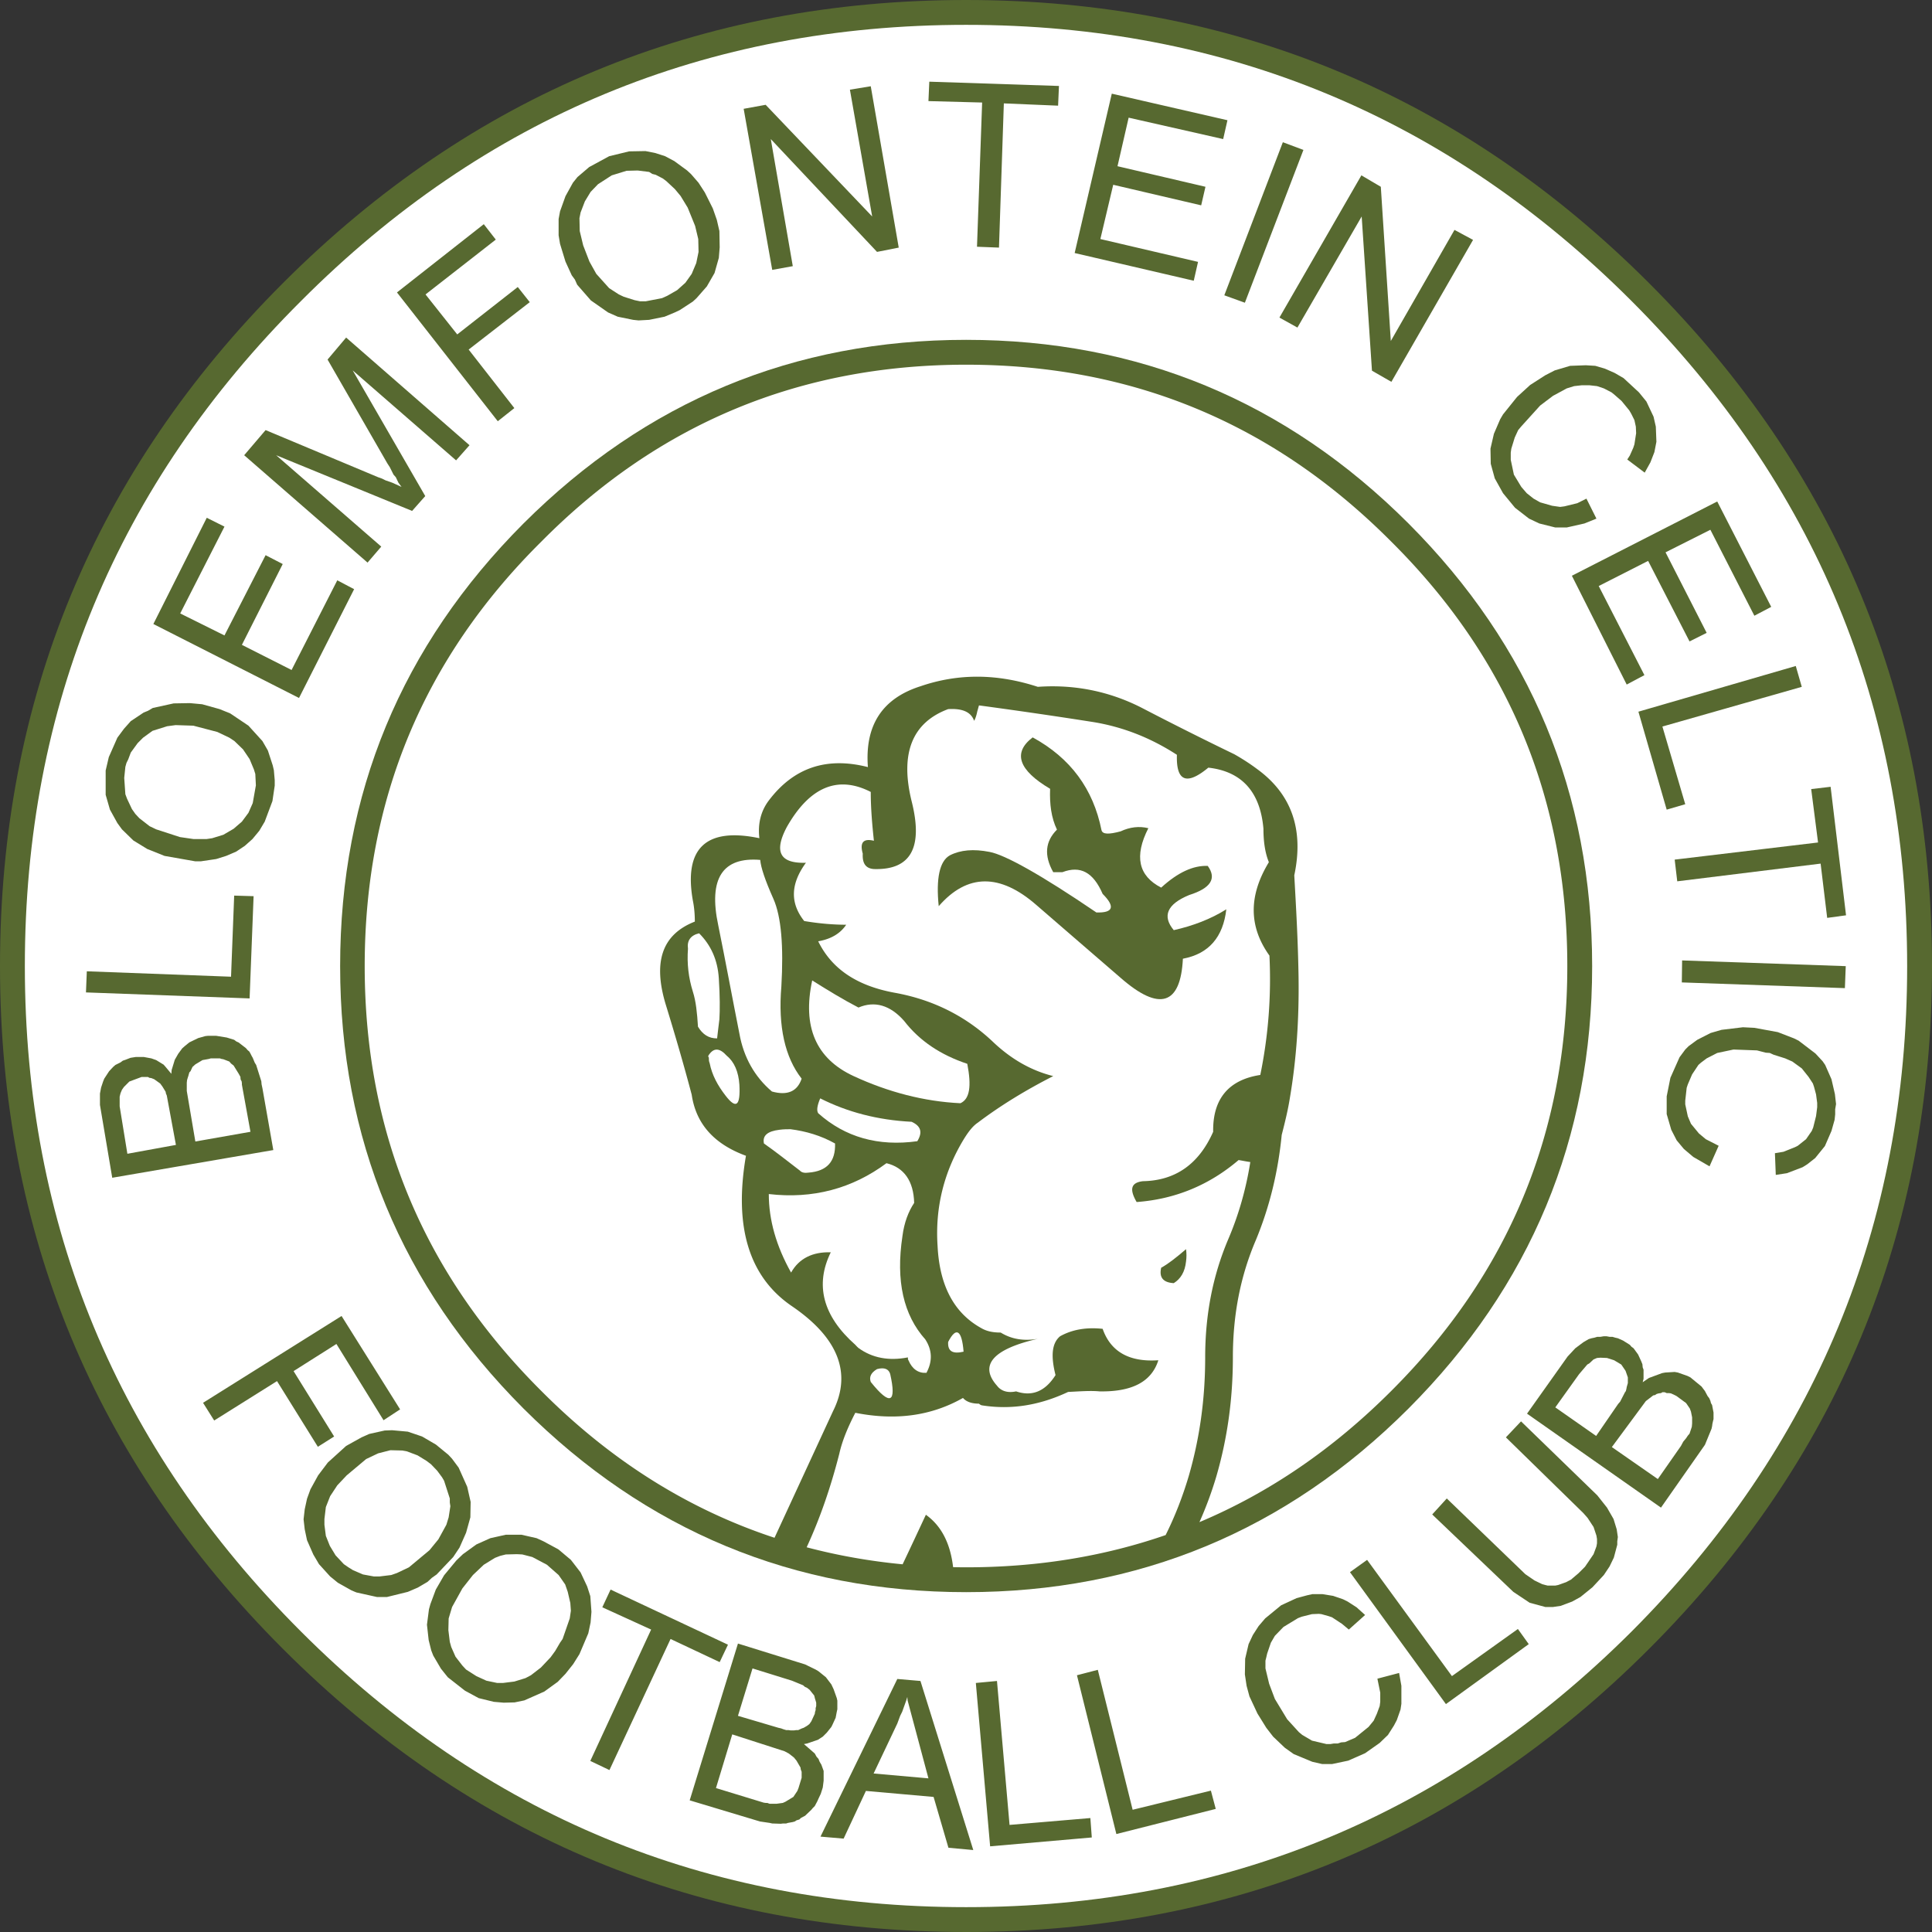
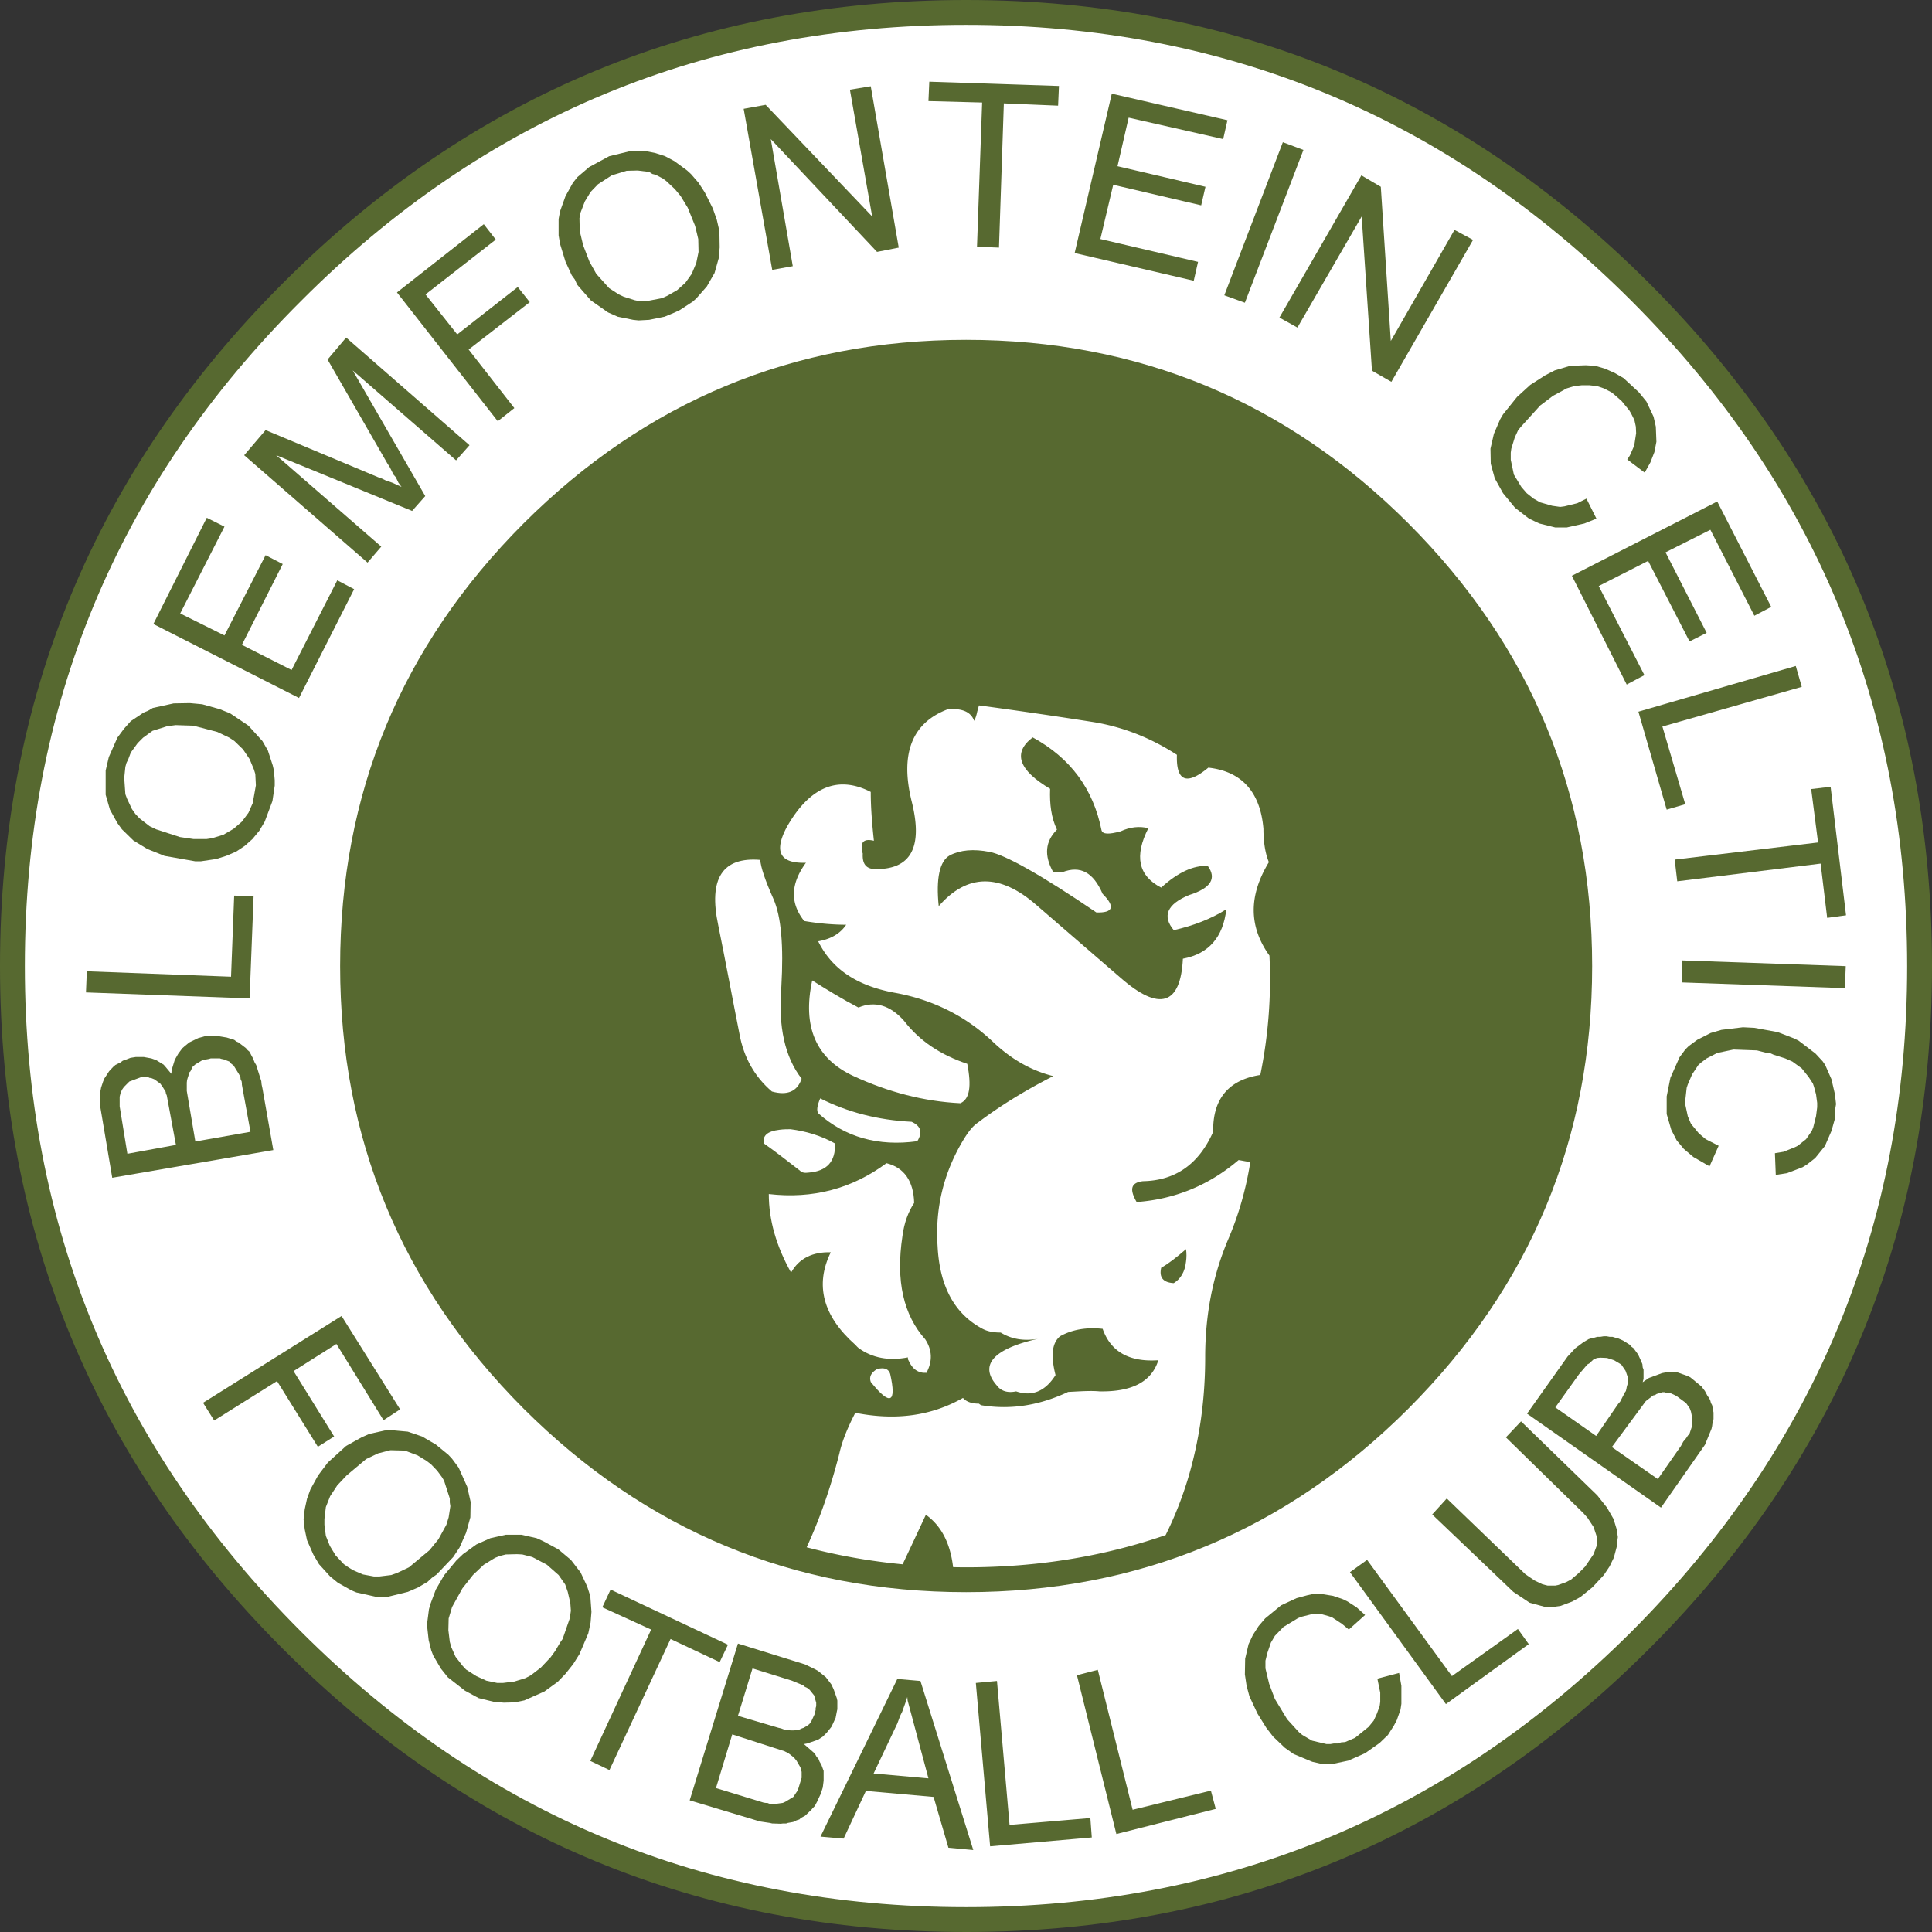
<svg xmlns="http://www.w3.org/2000/svg" width="2500" height="2500" viewBox="0 0 575.025 575.025">
  <rect x="0" y="0" width="575.025" height="575.025" fill="#333333" stroke="none" />
  <path d="M575.025 287.555c0-79.304-28.135-147.219-84.236-203.32C434.689 28.135 366.775 0 287.555 0c-79.305 0-147.22 28.135-203.32 84.235C28.135 140.335 0 208.25 0 287.555c0 79.221 28.135 147.135 84.235 203.234 56.101 56.1 124.015 84.236 203.32 84.236 79.221 0 147.135-28.137 203.234-84.236 56.102-56.1 84.236-124.014 84.236-203.234z" fill="#576930" />
  <path d="M567.629 287.555c0-77.265-27.369-143.309-82.025-197.964-54.825-54.826-120.87-82.195-198.049-82.195-77.265 0-143.31 27.37-197.965 82.195C34.765 144.246 7.395 210.29 7.395 287.555c0 77.18 27.37 143.225 82.195 198.051 54.655 54.654 120.7 82.023 197.965 82.023 77.18 0 143.225-27.369 198.049-82.023 54.656-54.827 82.025-120.872 82.025-198.051z" fill="#fff" />
  <path d="M287.555 101.15c51.254 0 95.285 18.275 131.664 54.655 36.381 36.465 54.656 80.409 54.656 131.75 0 51.256-18.275 95.199-54.656 131.666-36.379 36.379-80.41 54.654-131.664 54.654-51.339 0-95.285-18.275-131.75-54.654-36.38-36.467-54.57-80.41-54.57-131.666 0-51.34 18.19-95.284 54.57-131.75 36.465-36.38 80.41-54.655 131.75-54.655z" fill="#576930" />
  <path d="M366.943 404.004c0-12.58 2.211-24.141 6.885-35.02 3.996-9.689 6.547-19.975 7.65-31.195.936-3.654 1.871-7.395 2.465-11.219 1.957-11.561 2.721-23.545 2.551-35.701-.17-11.049-.766-21.165-1.275-30.344 2.891-13.6-.766-24.14-11.049-31.62-2.041-1.53-4.25-2.975-6.801-4.419a1058.912 1058.912 0 0 1-27.625-13.856c-9.691-4.929-20.061-6.969-30.854-6.204-11.986-3.91-23.546-4.08-34.936-.17-11.475 3.655-16.575 11.73-15.64 24.056-12.325-3.146-22.1.169-29.495 9.944-2.38 3.146-3.315 6.971-2.805 11.221-15.895-3.314-22.525 2.975-19.805 18.529.425 2.041.595 4.25.595 6.291-9.775 3.825-12.495 11.984-8.669 24.65 2.719 8.84 5.354 17.85 7.735 26.859 1.275 8.67 6.63 14.705 16.15 18.189-3.655 21.166.935 36.041 13.601 44.711 13.769 9.35 18.02 19.891 12.324 31.279l-17.423 37.707a167.225 167.225 0 0 0 9.57 2.83c3.975-8.609 7.166-17.861 9.723-27.871.85-3.826 2.55-7.906 4.76-12.156 11.985 2.381 22.61.936 32.045-4.42.935 1.105 2.55 1.701 4.759 1.701.34.338.766.51.936.51 8.67 1.359 17.086 0 25.586-3.996 3.484-.17 6.629-.426 9.35-.17 9.604.17 15.469-2.805 17.51-9.264-8.67.594-14.195-2.551-16.576-9.352-4.76-.51-9.01.17-12.664 2.211-2.467 2.039-2.805 5.865-1.359 11.561-3.061 4.844-6.971 6.459-11.732 4.844-2.379.51-4.418 0-5.693-1.699-5.355-6.035-1.275-10.881 12.156-13.939-4.082.68-7.736.17-11.051-1.871-2.211 0-4.08-.34-5.695-1.273-8.075-4.422-12.495-12.496-13.09-24.48-.765-11.391 1.87-22.102 7.905-31.961 1.275-2.039 2.548-3.74 4.08-4.76 6.631-5.016 14.111-9.605 22.439-13.855-6.459-1.615-12.324-4.93-17.68-9.943-8.244-7.906-18.189-12.836-29.579-14.875-11.05-2.041-18.615-6.973-22.695-15.3 3.91-.681 6.63-2.38 8.33-4.931-3.74 0-7.99-.341-12.495-1.104-4.25-5.355-4.08-11.05.511-17.34-7.736.254-9.605-3.23-5.695-10.625 6.799-11.985 15.214-15.471 24.99-10.456 0 4.931.425 9.691.935 14.535-3.146-.765-4.25.511-3.315 3.825-.169 2.975.935 4.421 3.315 4.59 11.05.341 14.705-6.459 11.22-20.229-3.485-14.195.17-23.375 10.88-27.37 4.25-.255 6.8.85 7.734 3.484.342-.594.682-1.529.936-2.805.17-.51.34-1.274.51-1.785 10.711 1.445 21.93 3.06 33.83 4.929 9.01 1.445 17.34 4.76 25.076 9.776-.256 7.905 2.889 9.18 9.35 3.825 9.943 1.106 15.469 7.225 16.404 18.19 0 3.91.51 7.225 1.615 9.944-6.035 9.945-6.035 19.125.17 27.796a141.913 141.913 0 0 1-2.721 35.529c-9.434 1.445-14.193 7.141-14.025 16.916-4.25 9.605-11.219 14.533-20.908 14.705-3.57.424-4.08 2.379-1.871 6.203 11.561-.85 21.676-5.1 30.346-12.494 1.105.17 2.209.426 3.484.594-1.275 8.076-3.484 15.811-6.629 23.121-4.59 10.879-6.801 22.439-6.801 35.02 0 12.326-1.615 24.057-4.93 35.445-1.824 6.113-4.094 11.93-6.84 17.436a163.473 163.473 0 0 0 10.062-3.848 111.512 111.512 0 0 0 5.023-13.588c3.31-11.391 4.925-23.122 4.925-35.448zm-80.152-1.699c-3.315.766-4.761-.17-4.591-2.891 2.38-4.676 4.08-3.568 4.591 2.891zm-79.051-96.731c-.255-4.08-.595-7.564-1.53-10.455a33.707 33.707 0 0 1-1.445-12.749c-.34-2.381.765-3.995 3.315-4.59 3.485 3.484 5.525 7.905 5.865 13.431.34 5.354.34 9.35.17 12.152-.34 2.551-.51 4.422-.68 5.697-2.465.001-4.25-1.105-5.695-3.486zm8.245 20.571c-2.38-3.059-4.08-6.205-4.76-9.689-.255-.596-.255-1.105-.255-1.701-.17-.168-.17-.34-.17-.51 1.53-2.465 3.315-2.465 5.525 0 2.21 1.785 3.485 4.76 3.74 8.586.34 6.288-.936 7.394-4.08 3.314zm43.181 85.169c-.511-1.445 0-2.719 1.869-3.826 2.21-.594 3.485 0 3.91 1.447 1.955 8.67 0 9.604-5.779 2.379zm16.574-2.718c-2.381.168-4.25-1.107-5.356-3.74-.169-.17-.169-.51-.169-.852-5.695 1.105-10.625.17-14.706-2.805-.169-.17-.594-.51-.935-.936-9.69-8.584-12.07-17.85-7.31-27.539-5.355-.17-9.436 1.785-11.815 6.035-4.42-7.904-6.63-15.641-6.63-23.375 13.09 1.529 24.82-1.615 35.021-9.18 5.269 1.275 8.075 5.355 8.244 11.814-1.7 2.551-2.975 5.865-3.485 9.859-2.04 13.432.34 23.545 6.8 30.771 2.041 3.147 2.21 6.461.341 9.948zm-32.215-77.266c-.51-.766-.34-2.211.596-4.42 8.074 4.078 17.084 6.459 27.199 6.969 2.805 1.275 3.314 3.146 1.7 5.781-11.645 1.615-21.505-1.189-29.495-8.33zm-1.785-39.525c4.59 2.891 9.181 5.695 13.77 8.074 4.761-2.039 9.436-.766 13.6 3.996 4.59 5.949 10.881 10.113 18.786 12.75 1.275 6.629.765 10.455-2.041 11.73-10.795-.51-21.504-3.316-31.79-8.076-11.22-5.183-15.3-14.705-12.325-28.474zm6.8 48.535c.171 5.355-2.38 8.246-7.905 8.67-1.105.17-2.04 0-2.55-.596-3.57-2.719-7.055-5.525-10.709-8.074-.511-2.379 1.104-3.654 4.589-4.08 1.275-.17 2.38-.17 3.315-.17 4.591.596 9.01 1.871 13.26 4.25zm-15.98-46.75c-1.021 11.984 1.104 21.164 6.035 27.455-1.275 3.824-4.25 5.1-8.84 3.824-5.1-4.334-8.415-10.115-9.689-17.256-2.125-10.709-4.08-21.333-6.29-32.213-2.976-13.939 1.274-20.4 12.494-19.464.17 2.21 1.445 6.035 3.91 11.56 2.38 5.354 3.06 14.194 2.38 26.094z" fill="#576930" />
-   <path d="M466.479 287.555c0-49.554-17.426-91.629-52.443-126.395-34.936-35.105-77.01-52.614-126.48-52.614s-91.63 17.509-126.395 52.614c-35.105 34.766-52.615 76.841-52.615 126.395 0 49.471 17.51 91.545 52.615 126.48 20.544 20.645 43.672 35.199 69.362 43.656l17.423-37.707c5.695-11.389 1.445-21.93-12.324-31.279-12.666-8.67-17.256-23.545-13.601-44.711-9.52-3.484-14.875-9.52-16.15-18.189-2.38-9.01-5.016-18.02-7.735-26.859-3.825-12.666-1.105-20.825 8.669-24.65 0-2.041-.169-4.25-.595-6.291-2.72-15.555 3.91-21.844 19.805-18.529-.51-4.25.425-8.075 2.805-11.221 7.396-9.774 17.17-13.09 29.495-9.944-.936-12.326 4.165-20.4 15.64-24.056 11.39-3.91 22.95-3.74 34.936.17 10.793-.765 21.162 1.275 30.854 6.204a1058.912 1058.912 0 0 0 27.625 13.856c2.551 1.444 4.76 2.89 6.801 4.419 10.283 7.48 13.939 18.02 11.049 31.62.51 9.18 1.105 19.295 1.275 30.344.17 12.156-.594 24.141-2.551 35.701-.594 3.824-1.529 7.564-2.465 11.219-1.104 11.221-3.654 21.506-7.65 31.195-4.674 10.879-6.885 22.439-6.885 35.02 0 12.326-1.615 24.057-4.928 35.445a111.512 111.512 0 0 1-5.023 13.588c20.775-8.742 39.781-21.742 57.043-39.002 35.017-34.934 52.443-77.009 52.443-126.479z" fill="#fff" />
-   <path d="M286.791 402.305c-.511-6.459-2.211-7.566-4.591-2.891-.17 2.721 1.275 3.656 4.591 2.891zM216.325 314.244c-2.21-2.465-3.995-2.465-5.525 0 0 .17 0 .342.17.51 0 .596 0 1.105.255 1.701.68 3.484 2.379 6.631 4.76 9.689 3.145 4.08 4.42 2.975 4.08-3.314-.255-3.826-1.53-6.801-3.74-8.586zM214.115 303.363c.17-2.803.17-6.799-.17-12.152-.34-5.526-2.38-9.947-5.865-13.431-2.55.595-3.655 2.209-3.315 4.59-.34 4.419.17 8.668 1.445 12.749.935 2.891 1.275 6.375 1.53 10.455 1.445 2.381 3.23 3.486 5.695 3.486.169-1.275.34-3.146.68-5.697z" fill="#fff" />
-   <path d="M275.57 450.84c4.62 3.293 7.274 8.512 8.104 15.596 1.289.025 2.582.045 3.881.045 21.137 0 40.918-3.209 59.375-9.596 2.746-5.506 5.016-11.322 6.84-17.436 3.314-11.389 4.93-23.119 4.93-35.445 0-12.58 2.211-24.141 6.801-35.02 3.145-7.311 5.354-15.045 6.629-23.121-1.275-.168-2.379-.424-3.484-.594-8.67 7.395-18.785 11.645-30.346 12.494-2.209-3.824-1.699-5.779 1.871-6.203 9.689-.172 16.658-5.1 20.908-14.705-.168-9.775 4.592-15.471 14.025-16.916a141.96 141.96 0 0 0 2.721-35.529c-6.205-8.671-6.205-17.851-.17-27.796-1.105-2.719-1.615-6.035-1.615-9.944-.936-10.966-6.461-17.084-16.404-18.19-6.461 5.355-9.605 4.081-9.35-3.825-7.736-5.016-16.066-8.331-25.076-9.776a1568.898 1568.898 0 0 0-33.83-4.929c-.17.51-.34 1.275-.51 1.785-.254 1.275-.594 2.21-.936 2.805-.934-2.635-3.484-3.739-7.734-3.484-10.709 3.995-14.365 13.175-10.88 27.37 3.485 13.77-.17 20.57-11.22 20.229-2.38-.169-3.484-1.615-3.315-4.59-.935-3.314.17-4.59 3.315-3.825-.51-4.844-.935-9.604-.935-14.535-9.776-5.015-18.191-1.529-24.99 10.456-3.91 7.395-2.041 10.879 5.695 10.625-4.591 6.29-4.761 11.985-.511 17.34 4.505.764 8.755 1.104 12.495 1.104-1.7 2.55-4.42 4.25-8.33 4.931 4.08 8.328 11.645 13.259 22.695 15.3 11.39 2.039 21.335 6.969 29.579 14.875 5.355 5.014 11.221 8.328 17.68 9.943-8.328 4.25-15.809 8.84-22.439 13.855-1.531 1.02-2.805 2.721-4.08 4.76-6.035 9.859-8.669 20.57-7.905 31.961.595 11.984 5.015 20.059 13.09 24.48 1.615.934 3.484 1.273 5.695 1.273 3.314 2.041 6.969 2.551 11.051 1.871-13.432 3.059-17.512 7.904-12.156 13.939 1.275 1.699 3.314 2.209 5.693 1.699 4.762 1.615 8.672 0 11.732-4.844-1.445-5.695-1.107-9.521 1.359-11.561 3.654-2.041 7.904-2.721 12.664-2.211 2.381 6.801 7.906 9.945 16.576 9.352-2.041 6.459-7.906 9.434-17.51 9.264-2.721-.256-5.865 0-9.35.17-8.5 3.996-16.916 5.355-25.586 3.996-.17 0-.596-.172-.936-.51-2.209 0-3.824-.596-4.759-1.701-9.435 5.355-20.061 6.801-32.045 4.42-2.21 4.25-3.91 8.33-4.76 12.156-2.557 10.01-5.748 19.262-9.723 27.871 9.206 2.436 18.727 4.125 28.56 5.066 2.352-4.954 4.653-9.88 6.921-14.745z" fill="#fff" />
+   <path d="M275.57 450.84c4.62 3.293 7.274 8.512 8.104 15.596 1.289.025 2.582.045 3.881.045 21.137 0 40.918-3.209 59.375-9.596 2.746-5.506 5.016-11.322 6.84-17.436 3.314-11.389 4.93-23.119 4.93-35.445 0-12.58 2.211-24.141 6.801-35.02 3.145-7.311 5.354-15.045 6.629-23.121-1.275-.168-2.379-.424-3.484-.594-8.67 7.395-18.785 11.645-30.346 12.494-2.209-3.824-1.699-5.779 1.871-6.203 9.689-.172 16.658-5.1 20.908-14.705-.168-9.775 4.592-15.471 14.025-16.916a141.96 141.96 0 0 0 2.721-35.529c-6.205-8.671-6.205-17.851-.17-27.796-1.105-2.719-1.615-6.035-1.615-9.944-.936-10.966-6.461-17.084-16.404-18.19-6.461 5.355-9.605 4.081-9.35-3.825-7.736-5.016-16.066-8.331-25.076-9.776a1568.898 1568.898 0 0 0-33.83-4.929c-.17.51-.34 1.275-.51 1.785-.254 1.275-.594 2.21-.936 2.805-.934-2.635-3.484-3.739-7.734-3.484-10.709 3.995-14.365 13.175-10.88 27.37 3.485 13.77-.17 20.57-11.22 20.229-2.38-.169-3.484-1.615-3.315-4.59-.935-3.314.17-4.59 3.315-3.825-.51-4.844-.935-9.604-.935-14.535-9.776-5.015-18.191-1.529-24.99 10.456-3.91 7.395-2.041 10.879 5.695 10.625-4.591 6.29-4.761 11.985-.511 17.34 4.505.764 8.755 1.104 12.495 1.104-1.7 2.55-4.42 4.25-8.33 4.931 4.08 8.328 11.645 13.259 22.695 15.3 11.39 2.039 21.335 6.969 29.579 14.875 5.355 5.014 11.221 8.328 17.68 9.943-8.328 4.25-15.809 8.84-22.439 13.855-1.531 1.02-2.805 2.721-4.08 4.76-6.035 9.859-8.669 20.57-7.905 31.961.595 11.984 5.015 20.059 13.09 24.48 1.615.934 3.484 1.273 5.695 1.273 3.314 2.041 6.969 2.551 11.051 1.871-13.432 3.059-17.512 7.904-12.156 13.939 1.275 1.699 3.314 2.209 5.693 1.699 4.762 1.615 8.672 0 11.732-4.844-1.445-5.695-1.107-9.521 1.359-11.561 3.654-2.041 7.904-2.721 12.664-2.211 2.381 6.801 7.906 9.945 16.576 9.352-2.041 6.459-7.906 9.434-17.51 9.264-2.721-.256-5.865 0-9.35.17-8.5 3.996-16.916 5.355-25.586 3.996-.17 0-.596-.172-.936-.51-2.209 0-3.824-.596-4.759-1.701-9.435 5.355-20.061 6.801-32.045 4.42-2.21 4.25-3.91 8.33-4.76 12.156-2.557 10.01-5.748 19.262-9.723 27.871 9.206 2.436 18.727 4.125 28.56 5.066 2.352-4.954 4.653-9.88 6.921-14.745" fill="#fff" />
  <path d="M308.465 269.365c-10.795-9.435-20.57-9.435-29.07.34-.85-8.244.255-13.43 3.314-15.129 3.145-1.614 7.054-1.955 11.816-1.02 4.59.85 15.299 6.8 31.789 18.02 5.014.17 5.695-1.7 1.869-5.525-2.805-6.461-6.631-8.5-11.984-6.461h-2.721c-2.805-5.014-2.379-9.179 1.105-12.664-1.699-3.57-2.209-7.564-2.039-12.155-9.352-5.524-11.221-10.709-5.186-15.3 11.219 6.12 18.02 15.3 20.484 27.625.34 1.275 2.209 1.275 5.695.34 2.721-1.274 5.525-1.615 8.246-.935-4.25 8.33-2.977 14.194 3.824 17.68 5.016-4.591 9.605-6.63 13.855-6.46 2.719 3.741.936 6.63-5.525 8.669-6.631 2.722-8.074 6.291-4.59 10.456 5.695-1.275 11.051-3.315 15.641-6.206-.938 8.247-5.188 13.261-12.922 14.706-.678 13.769-6.969 15.81-18.529 5.694-8.328-7.14-16.572-14.365-25.072-21.675zM345.609 377.314c2.041-1.104 4.42-2.975 7.395-5.525.17 1.275.17 2.381 0 3.656-.34 3.145-1.613 5.184-3.654 6.459-3.147-.17-4.422-1.699-3.741-4.59z" fill="#576930" />
  <path d="M261.035 407.488c-1.869 1.107-2.38 2.381-1.869 3.826 5.779 7.225 7.734 6.291 5.779-2.379-.425-1.447-1.7-2.04-3.91-1.447zM254.065 320.279c10.285 4.76 20.995 7.566 31.79 8.076 2.806-1.275 3.315-5.102 2.041-11.73-7.905-2.637-14.195-6.801-18.786-12.75-4.165-4.762-8.839-6.035-13.6-3.996-4.589-2.379-9.18-5.184-13.77-8.074-2.975 13.769 1.105 23.291 12.325 28.474zM231.965 336.26c-3.485.426-5.1 1.701-4.589 4.08 3.654 2.549 7.14 5.355 10.709 8.074.51.596 1.445.766 2.55.596 5.525-.424 8.076-3.314 7.905-8.67-4.25-2.379-8.669-3.654-13.26-4.25-.935 0-2.04 0-3.315.17zM226.27 255.936c-11.22-.935-15.47 5.525-12.495 19.464 2.21 10.88 4.165 21.504 6.29 32.213 1.275 7.141 4.59 12.922 9.689 17.256 4.59 1.275 7.565 0 8.84-3.824-4.93-6.291-7.055-15.471-6.035-27.455.68-11.9 0-20.74-2.38-26.094-2.464-5.526-3.739-9.35-3.909-11.56zM271.32 333.879c-10.115-.51-19.125-2.891-27.199-6.969-.936 2.209-1.106 3.654-.596 4.42 7.99 7.141 17.85 9.945 29.495 8.33 1.614-2.635 1.105-4.506-1.7-5.781zM268.6 367.879c.51-3.994 1.785-7.309 3.485-9.859-.169-6.459-2.975-10.539-8.244-11.814-10.2 7.564-21.931 10.709-35.021 9.18 0 7.734 2.21 15.471 6.63 23.375 2.38-4.25 6.46-6.205 11.815-6.035-4.761 9.689-2.38 18.955 7.31 27.539.341.426.766.766.935.936 4.081 2.975 9.011 3.91 14.706 2.805 0 .342 0 .682.169.852 1.106 2.633 2.975 3.908 5.356 3.74 1.869-3.486 1.7-6.801-.34-9.945-6.461-7.229-8.841-17.342-6.801-30.774z" fill="#fff" />
  <path fill="#576930" d="M410.975 55.59l-5.782-3.4-24.394 42.33 5.355 2.976 19.125-33.066 3.061 45.9 5.779 3.316L438.428 71.4l-5.524-2.975-18.955 33.065-2.974-45.9zM462.229 117.81l4.08-2.21 2.211-.68 2.294-.255h2.211l2.293.255 2.041.68 2.295 1.19.936.765 2.039 1.785 2.295 2.805.596 1.02.933 1.87.426 1.955.086 1.955-.512 3.315-.338 1.02-1.021 2.295-.766 1.19 5.188 3.91 1.699-3.06 1.189-3.06.596-3.059-.172-4.506-.678-2.975-2.125-4.505-2.211-2.72-4.589-4.25-2.635-1.53-2.891-1.275-2.89-.85-2.805-.17-4.676.17-4.588 1.361-2.806 1.444-4.506 2.89-3.908 3.57-4.166 5.185-.85 1.445-1.869 4.335-1.02 4.42.084 4.505 1.192 4.335 2.463 4.42 3.57 4.334 4.166 3.231 3.06 1.445 4.76 1.191h3.399l5.269-1.191 3.572-1.445-2.976-5.95-2.721 1.361-3.824.934-1.275.17-2.379-.34-3.571-1.02-1.955-1.105-2.039-1.615-1.615-1.87-2.211-3.655-.934-4.42v-2.125l.168-1.19 1.022-3.315 1.019-2.21.85-1.02 5.695-6.29 3.825-2.89zM475.828 174.42l14.707-7.48 12.324 23.97 5.1-2.55-12.24-23.97 13.345-6.715 13.09 25.585 5.016-2.635-16.066-31.365-43.264 22.1 16.32 32.386 5.268-2.806-13.6-26.52zM314.924 31.45l.254-5.865-38.588-1.275-.256 5.78 15.98.425-1.529 42.925 6.543.255 1.447-42.924 16.149.679zM332.604 49.47l3.316-14.449 28.133 6.374 1.275-5.61-34.424-7.905-11.05 47.431 35.445 8.244 1.275-5.61-29.07-6.799 3.824-16.15 26.182 6.119 1.275-5.525-26.181-6.12zM387.939 44.625l-6.121-2.295-17.423 45.56 6.121 2.21 17.423-45.475zM259.166 25.67l-6.206 1.02 6.63 37.74-31.705-33.235-6.545 1.19 8.5 47.94 6.12-1.105-6.545-37.825 31.62 33.575 6.46-1.275-8.329-48.025zM536.266 204.425l-1.787-6.205-46.834 13.6 8.414 29.155 5.525-1.614-6.799-23.121 41.481-11.815zM539.068 234.855l2.041 15.895-42.67 5.1.764 6.46 42.672-5.27 1.953 16.15 5.611-.765-4.589-38.25-5.782.68zM549.354 287.555l-48.704-1.701-.086 6.546 48.536 1.7.254-6.545zM471.24 399.5l-2.381 1.785-2.295 2.465-12.07 17 39.865 27.965 13.09-18.701 1.955-4.76.17-.766.086-.678.168-.766.172-.682v-1.953l-.426-2.211-.34-.594-.17-.682-.34-.764-.51-.68-.766-1.445-1.021-1.361-3.312-2.719-.85-.426-2.891-1.02-.936-.17-2.805.17-.936.17-3.91 1.445-1.869 1.275.254-1.021v-2.719l-.254-.68-.086-.936-.34-.85-.936-2.041-1.359-1.869-.596-.426-.51-.596-2.041-1.275-1.527-.678-.766-.172-.85-.254h-.852l-.934-.17h-.766l-1.02.17h-.936l-.852.254-.85.172-.85.254-1.607.94zm24.819 15.129h.682l.594.086 1.105.51.51.256 2.891 2.125 1.104 1.615.342.934.34 1.701v1.783l-.086 1.021-.68 2.039-.51.596-.51.766-.85 1.02-.682 1.275-6.885 9.859-13.684-9.52 10.113-13.686 2.211-1.699.51-.086.51-.34.594-.17.682-.086.426-.254h.68l.593.255zM483.818 408l.682 1.955v1.699l-.172.596-.168.596-.086.51-.17.68-.254.34-1.447 2.805-.594.68-6.545 9.52-12.154-8.5 7.055-9.859 2.463-2.891.598-.34 1.273-1.189 1.02-.426 1.021-.084 1.955.084 2.125.682 2.125 1.273 1.273 1.869zM543.234 316.965l-.765-1.106-2.125-2.295-5.016-3.826-1.359-.677-4.844-1.872-6.971-1.275-3.4-.17-6.375.766-3.229.935-3.996 2.039-2.55 1.871-1.02 1.02-1.699 2.295-2.721 6.119-1.105 5.525v5.272l1.361 4.674 1.615 3.144 2.125 2.551 2.805 2.381 4.844 2.803 2.72-6.119-3.826-1.956-2.039-1.701-2.379-2.888-.935-2.211-.766-3.569v-1.105l.426-3.826.34-1.02 1.275-2.974 1.869-2.805.766-.68 1.699-1.275 3.145-1.615 4.845-1.02 6.971.254 2.633.682 1.191.084 1.106.509 3.484 1.106 2.125.935 2.807 2.039 2.037 2.551 1.275 1.953.342 1.022.596 2.211.338 2.549v1.275l-.338 2.635-.852 3.4-.424 1.02-1.701 2.464-2.465 1.956-.849.425-3.401 1.36-2.549.425.254 6.459 3.315-.509 4.676-1.785 1.359-.85 2.381-1.871 2.89-3.569 1.954-4.505.935-3.315.17-1.615v-1.531l.256-1.53-.34-2.974-1.021-4.42-1.87-4.25zM192.1 44.965l-4.845.085-5.949 1.445-5.951 3.229-3.484 2.975-1.36 1.7-2.21 3.995-1.615 4.505-.425 2.295v4.845l.425 2.55 1.615 5.27 1.87 4.08.935 1.275.68 1.53 4.08 4.675 5.1 3.57 2.89 1.275 4.59.935 1.615.171 3.145-.171 4.591-.935 3.059-1.275 1.445-.68 3.91-2.55 1.105-1.02 3.06-3.486 2.295-3.994 1.275-4.506.255-3.144-.085-4.845-.765-3.315-1.19-3.4-2.38-4.76-1.87-2.89-2.21-2.55-1.19-1.104-3.825-2.806-2.72-1.444-2.89-.936-2.976-.594zm-16.32 12.156l2.21-2.295 4.08-2.635 4.42-1.36 3.315-.084 3.4.425.936.595 1.02.255 2.125 1.105 1.02.765 2.55 2.38 1.7 2.04 2.125 3.485 2.209 5.439.935 3.911.085 3.825-.68 3.314-1.36 3.23L204 84.15l-2.466 2.21-2.975 1.7-1.53.68-4.845.935h-1.7l-1.615-.34-3.23-1.021-1.445-.68-2.89-1.87-3.826-4.25-2.04-3.655-1.87-4.845-1.02-4.25-.085-3.825.34-1.7 1.274-3.314 1.703-2.804zM103.02 100.47l-5.525 6.545 17.765 30.856.765 1.19 1.104 2.209.681.765.765 1.615.935 1.275-2.04-.935-.765-.34-1.955-.68-1.02-.51-1.19-.425-33.49-14.025-6.375 7.48 36.72 31.96 4.08-4.76-31.28-27.2 40.46 16.575 3.91-4.419-21.59-37.4 30.771 26.775 3.994-4.506-36.72-32.045zM66.81 156.74l-5.27-2.635-15.895 31.62 43.35 22.015 16.405-32.385-5.015-2.635-13.6 26.69-14.79-7.48 12.155-24.055-5.1-2.635-12.24 23.885-13.175-6.545 13.175-25.84zM157.675 89.93l-3.57-4.505-18.02 14.11-9.435-11.9 20.91-16.32-3.57-4.59-25.84 20.315 30.005 38.335 4.93-3.91-13.6-17.425 18.19-14.11zM29.75 325.465v3.398l3.654 21.676 47.94-8.244-3.23-18.359-.255-1.191-.085-.934-1.53-4.846-.425-.68-.595-1.445-.34-.596-.34-.68-.34-.594-.51-.426-.51-.596-2.21-1.699-.596-.256-.68-.51-2.21-.68-3.145-.51h-2.465l-.765.084-2.125.596-2.635 1.275-1.359 1.105-.766.68-1.19 1.615-1.02 1.785-.935 3.059L51 319.6l-1.701-2.039-.595-.682-2.209-1.359-1.445-.51-2.296-.424H40.46l-1.615.254-1.53.596-.765.254-.68.51-1.53.766-.68.596-1.19 1.275-1.445 2.209-.34.85-.595 1.785-.34 1.784zm27.54-7.904l.85-.766 2.125-1.275 1.871-.34.594-.17h2.72l.51.17.51.084 1.784.682.51.594.765.596 1.53 2.465.51.936v.34l.085.51.255.426.085.594v.426l2.55 14.025-16.405 2.889-2.549-15.045v-2.465l.085-.764.169-.596.17-.512.34-1.189.34-.338.596-1.277zm-8.925 5.863l.935 1.531.085.51.255.596 2.72 14.703-14.45 2.636-2.295-14.111V326.4l.255-1.021.425-1.02.595-.85 1.614-1.615 3.655-1.359h1.87l.425.254.596.086.424.17.425.17 1.785 1.273.681.936zM25.84 289.086l-.255 6.289 48.705 1.785 1.189-30.43-5.779-.17-.935 24.139-42.925-1.613zM79.729 223.379l-1.615-2.805-4.165-4.59-5.439-3.655-3.146-1.274-5.185-1.445-3.655-.34-4.845.084-6.206 1.36-1.445.85-1.275.51-3.824 2.55-2.04 2.295-1.955 2.635-2.55 5.78-.936 3.994v7.226l1.275 4.42 2.21 3.995 1.36 1.869 3.399 3.315 4.165 2.55 5.1 2.041 9.18 1.615h1.615l4.59-.681 2.975-.935 2.975-1.275 2.55-1.7 2.295-2.04 2.04-2.465 1.615-2.719 2.295-6.12.68-4.59v-1.615l-.255-2.975-.34-1.445-1.443-4.42zm-30.004-7.224l2.55-.34 5.27.17 7.14 1.87 3.569 1.7 1.53 1.02 2.551 2.465 1.954 2.891 1.275 3.06.425 1.36.17 3.4-.935 5.27-1.275 2.891-1.955 2.635-2.465 2.125-3.06 1.784-3.315 1.021-1.7.255h-3.825l-4.08-.595-7.054-2.296-1.956-.935-3.06-2.38-1.19-1.274-1.02-1.445-1.445-3.06-.51-1.36-.34-4.846.34-3.314.34-1.189.51-1.021.766-2.039 2.04-2.805 1.616-1.615 2.805-2.04 4.334-1.363zM129.71 429.93l-4.081-2.381-4.25-1.443-4.675-.426-2.209.084-4.59 1.021-2.295 1.02-4.59 2.551-5.44 4.93-2.89 3.824-2.295 4.166-1.02 2.805-.681 3.145-.34 2.975.34 2.975.681 3.23 1.87 4.25 1.7 2.891 3.315 3.654 2.295 1.871 4.08 2.293 1.444.598 6.12 1.359h2.975l6.205-1.531 2.975-1.275 2.891-1.699 1.274-1.189 1.445-1.02 4.93-5.186 1.87-2.807 1.955-4.418 1.276-4.59.084-4.592-1.02-4.504-2.55-5.695-1.955-2.635-1.105-1.191-3.739-3.06zm-5.44 3.23l2.635 1.615 1.36 1.02 1.871 1.955 1.444 1.955.596 1.02 1.7 5.27v1.191l.17 1.104-.51 3.316-.68 2.209-2.379 4.336-2.635 3.229-6.121 5.102-3.57 1.699-1.7.596-3.485.424h-1.7l-3.23-.594-2.975-1.275-1.36-.85-1.36-.936-2.465-2.635-1.7-2.805-1.19-2.977-.425-3.314v-1.701l.425-3.568 1.275-3.23 2.125-3.229 2.805-2.977 5.78-4.846 3.57-1.699 3.655-.936 3.485.086 1.445.256 3.144 1.189zM145.945 457.811l-4.165 1.869-3.995 2.891-1.955 1.869-3.654 4.42-2.465 4.25-1.615 4.336-.425 1.529-.595 4.59.511 4.59.764 3.061.595 1.529 2.295 3.91 2.04 2.551 5.1 3.994 4.081 2.211 4.505 1.104 2.975.256 3.23-.084 2.89-.596 5.95-2.635 3.994-2.891 2.295-2.379 2.295-2.891 1.871-2.975 2.635-6.207.68-3.229.255-3.146-.34-4.674-.935-2.891-1.955-4.164-2.891-3.74-3.74-3.145-4.42-2.381-2.039-.934-4.505-1.021h-4.676l-4.591 1.023zm16.83 7.904l3.485 3.061 1.955 2.805.764 2.209.766 3.316.169 2.295-.34 2.295-2.125 6.119-.765 1.105-1.445 2.465-1.36 1.869-2.89 3.061-2.975 2.295-1.615.852-3.315 1.02-3.4.424h-1.7l-3.23-.68-2.975-1.361-3.06-1.953-1.105-1.189-2.04-2.635-1.275-2.891-.425-1.531-.425-3.484.085-3.484 1.02-3.4 3.06-5.525 3.145-3.994 3.23-3.061 3.315-2.041 1.53-.594 1.7-.426 3.315-.084 1.615.084 2.975.766 4.336 2.292zM181.729 473.109l-2.464 5.27 14.535 6.631-18.105 39.099 5.695 2.721 18.19-39.016 14.62 6.885 2.465-5.185-34.936-16.405zM114.155 422.705l4.93-3.23-17.425-27.795-41.225 25.84 3.315 5.269 18.7-11.728 12.155 19.548 4.845-3.06-12.071-19.463 12.75-8.076 14.026 22.695zM480.25 452.113l-1.955-3.398-2.891-3.654-22.695-22.016-4.506 4.76 23.037 22.525 1.276 1.445 1.783 2.719.851 2.551.168 1.019v1.276l-.168.935-.851 2.295-2.549 3.741-1.955 1.953-2.211 1.871-1.443.765-2.381.85-.85.17h-2.295l-.681-.17-.934-.256-2.297-1.105-2.719-1.869-23.375-22.526-4.334 4.76 24.139 23.035 4.846 3.231 4.674 1.275h2.295l2.296-.34 3.399-1.275 2.467-1.36 3.568-2.89 3.4-3.655 1.7-2.55 1.275-2.635 1.02-3.826v-1.02l.171-1.273-.341-2.297-.934-3.061zM406.299 480.674l-2.549-2.295-2.635-1.699-1.361-.68-2.975-1.02-3.144-.509h-3.061l-1.529.34-3.145.849-4.591 2.125-4.76 3.91-1.955 2.293-1.699 2.637-1.276 2.721-1.019 4.334-.084 4.675.509 3.399.85 3.146 2.379 5.1 2.637 4.25 2.037 2.635 3.486 3.314 2.635 1.871 5.525 2.293 2.975.682h2.89l4.846-1.02 5.014-2.211 4.336-3.06 2.465-2.379 1.785-2.805.849-1.615 1.106-3.144.254-1.702v-5.355l-.68-3.824-6.461 1.699.85 4.166v2.719l-.168 1.275-.85 2.297-.935 2.039-1.532 1.869-3.994 3.231-2.974 1.275-1.19.086-1.019.338h-1.192l-1.021.172h-1.104l-4.334-1.022-2.89-1.699-1.022-.85-3.484-3.826-3.655-6.035-1.699-4.504-1.105-4.59v-2.295l.256-1.021.254-1.104 1.105-3.23 1.189-2.041 2.551-2.635 4.334-2.635 1.104-.423 3.062-.766 2.039-.084.766.084 2.125.594 1.019.341 2.975 1.956 2.039 1.699 4.846-4.336zM432.141 498.863l-25.246-34.593-5.1 3.654 28.559 39.271 24.65-17.849-3.229-4.506-19.634 14.023zM326.74 496.994l-6.205 1.615 11.731 47.26 29.578-7.48-1.444-5.44-23.291 5.696-10.369-41.651zM245.82 499.205l-2.21-1.785-.85-.51-3.146-1.531-19.975-6.205-14.365 46.666 20.91 6.289 2.89.426.765.17 2.55.086.68-.086h.935l.511-.17 1.445-.256.595-.17.51-.34.85-.254.425-.426 1.275-.68 1.87-1.785.425-.51.595-.596.766-1.443.34-.766.68-1.445.595-1.871.255-2.039v-2.889l-.679-1.871-.511-.852-.34-.85-.595-.678-.51-.936-3.229-2.805.936-.172 3.229-1.104 1.445-.936 1.19-1.189 1.36-1.701.34-.68.936-2.039.34-1.787.169-.764v-2.551l-.169-.764-.936-2.635-.68-1.445-1.617-2.121zm-10.115 1.02l3.315 1.361.595.51.596.254.764.596 1.36 1.699.255 1.02.17.51.169.596v1.02l-.169.596v.596l-.17.508-.085.598-1.02 2.209-.595.85-.679.51-1.021.596-.51.17-1.105.51h-.595l-.595.084h-1.105l-.595-.084h-.681l-.85-.256-.68-.254-.764-.17-12.071-3.57 4.335-14.109 11.731 3.65zm-2.21 20.996l1.275.68 1.53 1.189.765.936 1.189 2.039.085.596.255.68v1.785l-.935 3.061-.34.85-1.19 1.785-2.379 1.443-.765.342-1.87.254h-2.04l-.255-.084-.425-.17h-.51l-.595-.086-14.195-4.334 4.845-15.98 15.555 5.014zM273.955 500.311l-6.885-.596-22.865 46.92 6.885.596 6.63-14.195 20.146 1.785 4.419 15.129 7.395.68-15.725-50.319zm-6.885 12.664l.85-2.295.595-1.191 1.189-3.314.341-1.104.084 1.02 6.205 23.205-16.319-1.445 7.055-14.876zM296.734 500.311l-6.291.593 4.25 48.621 30.26-2.636-.424-5.78-24.054 2.041-3.741-42.839z" />
</svg>